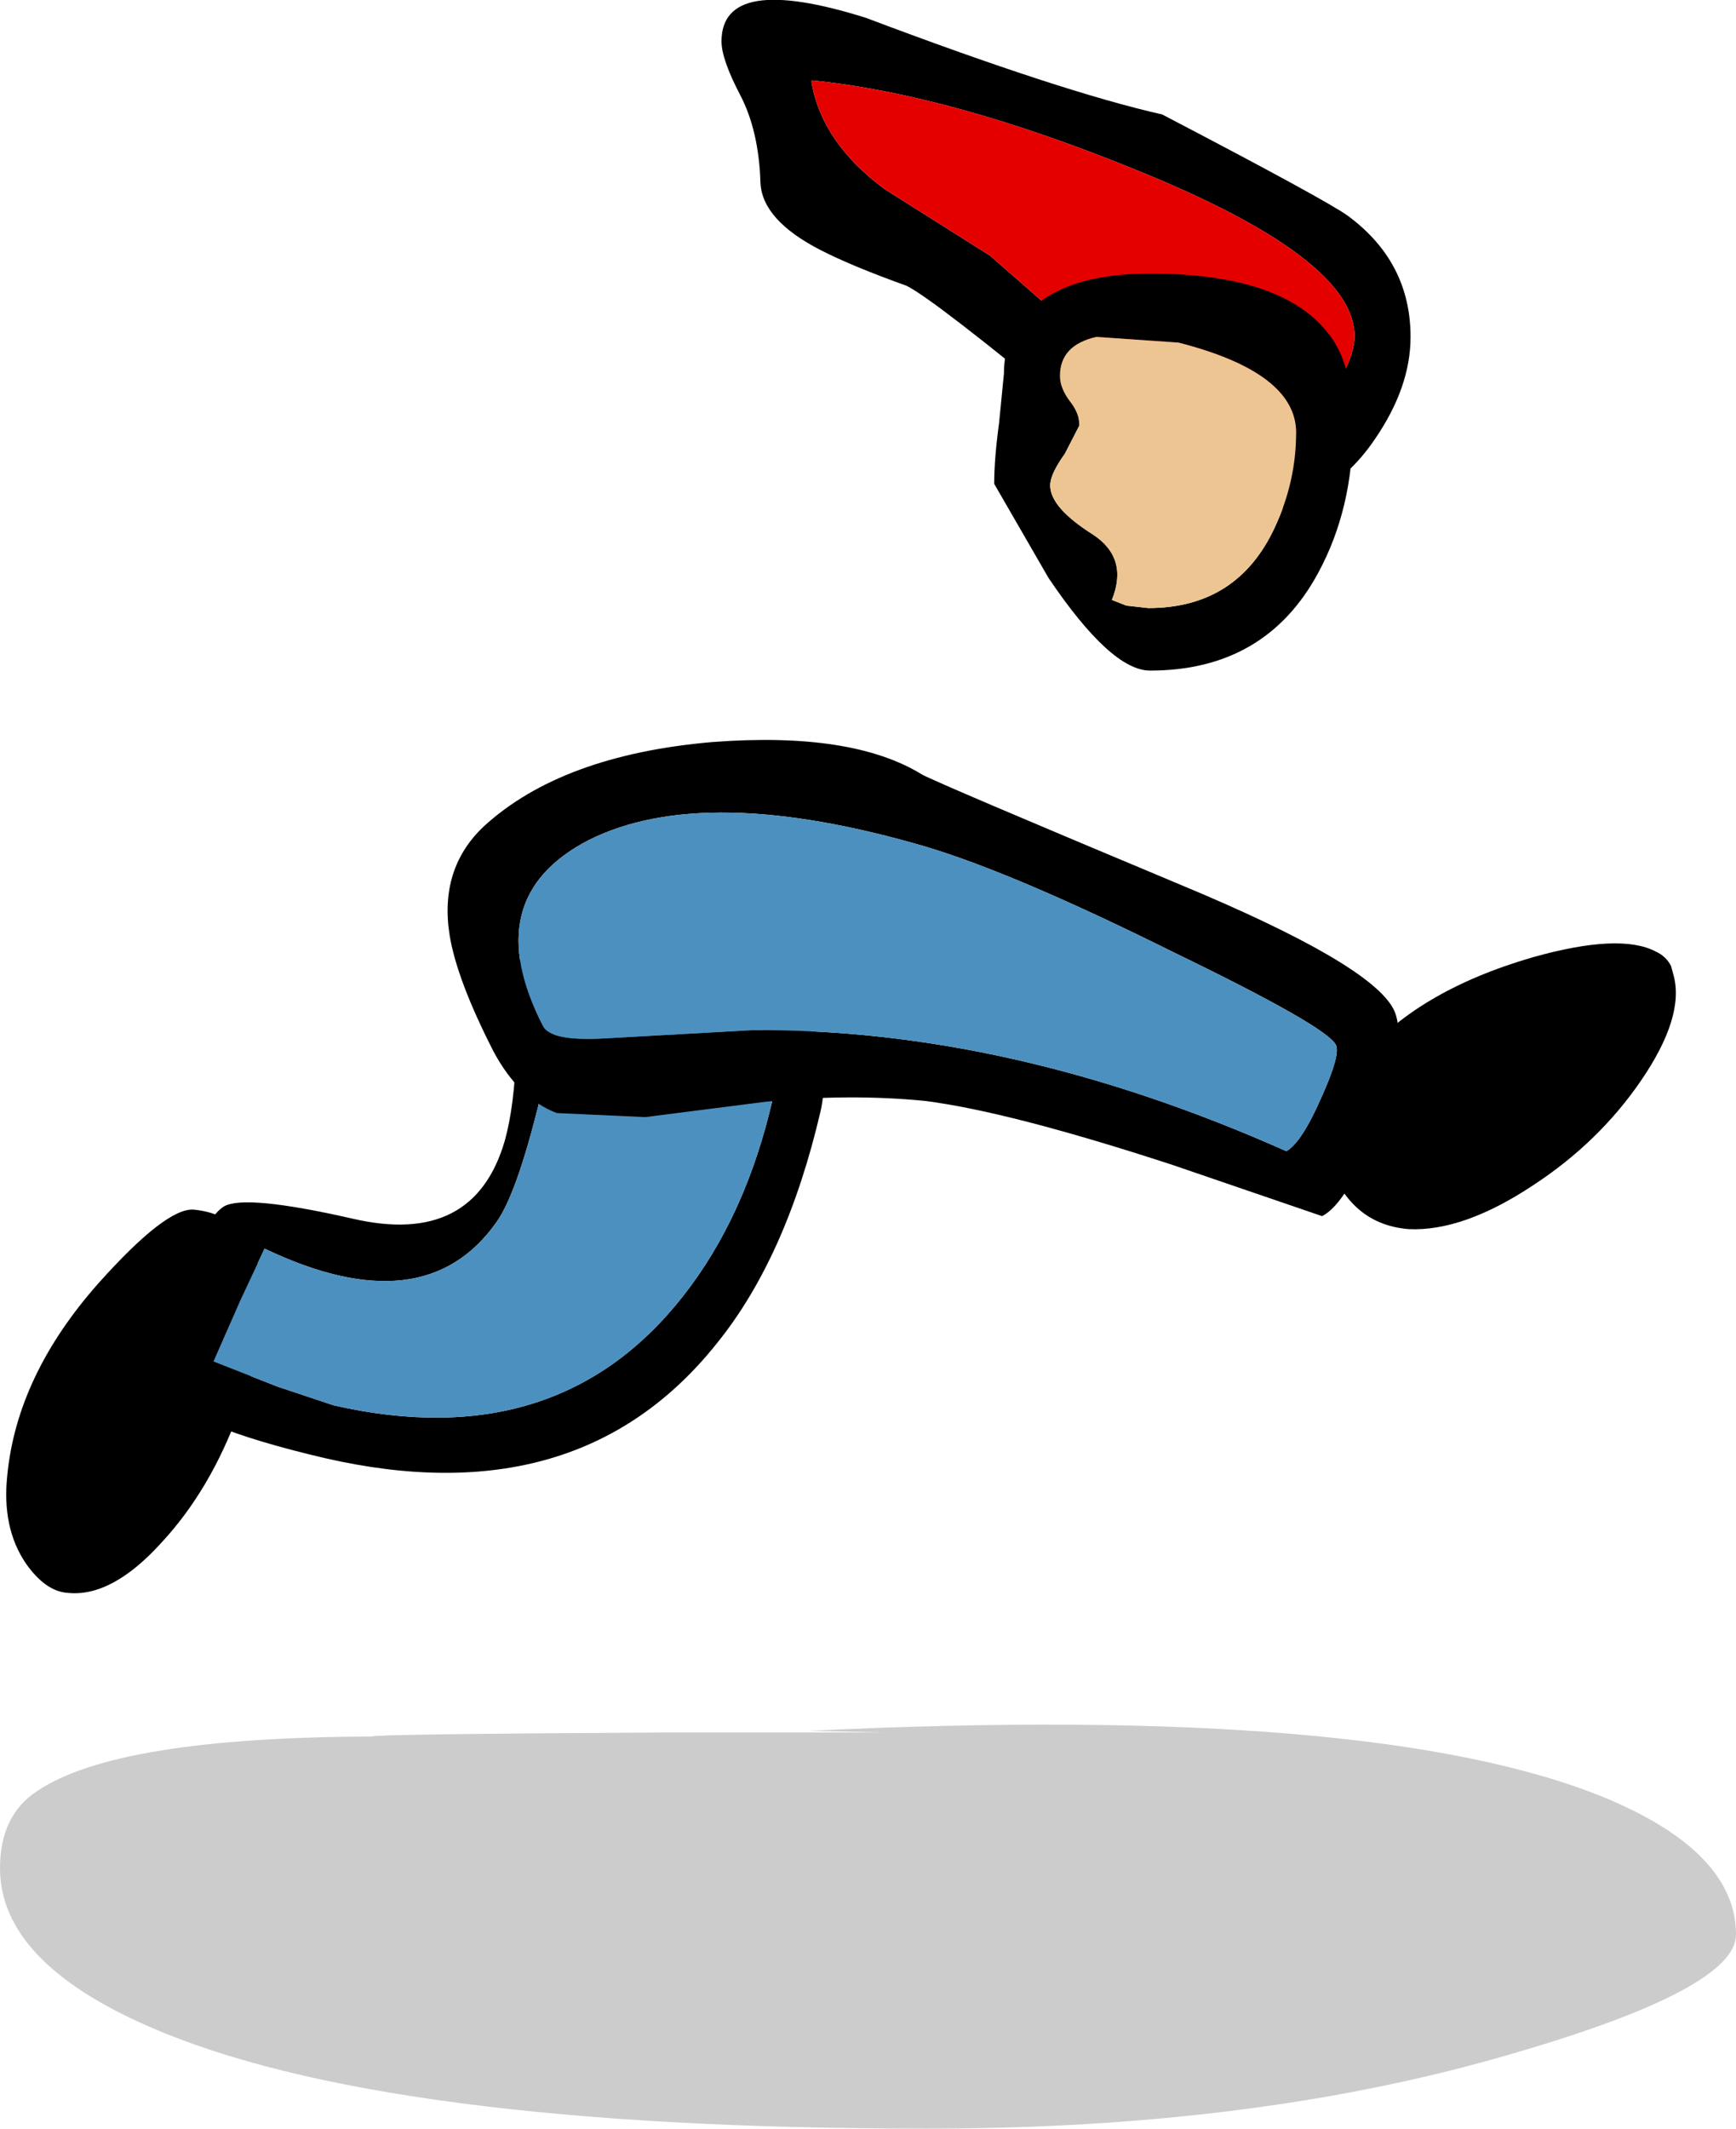
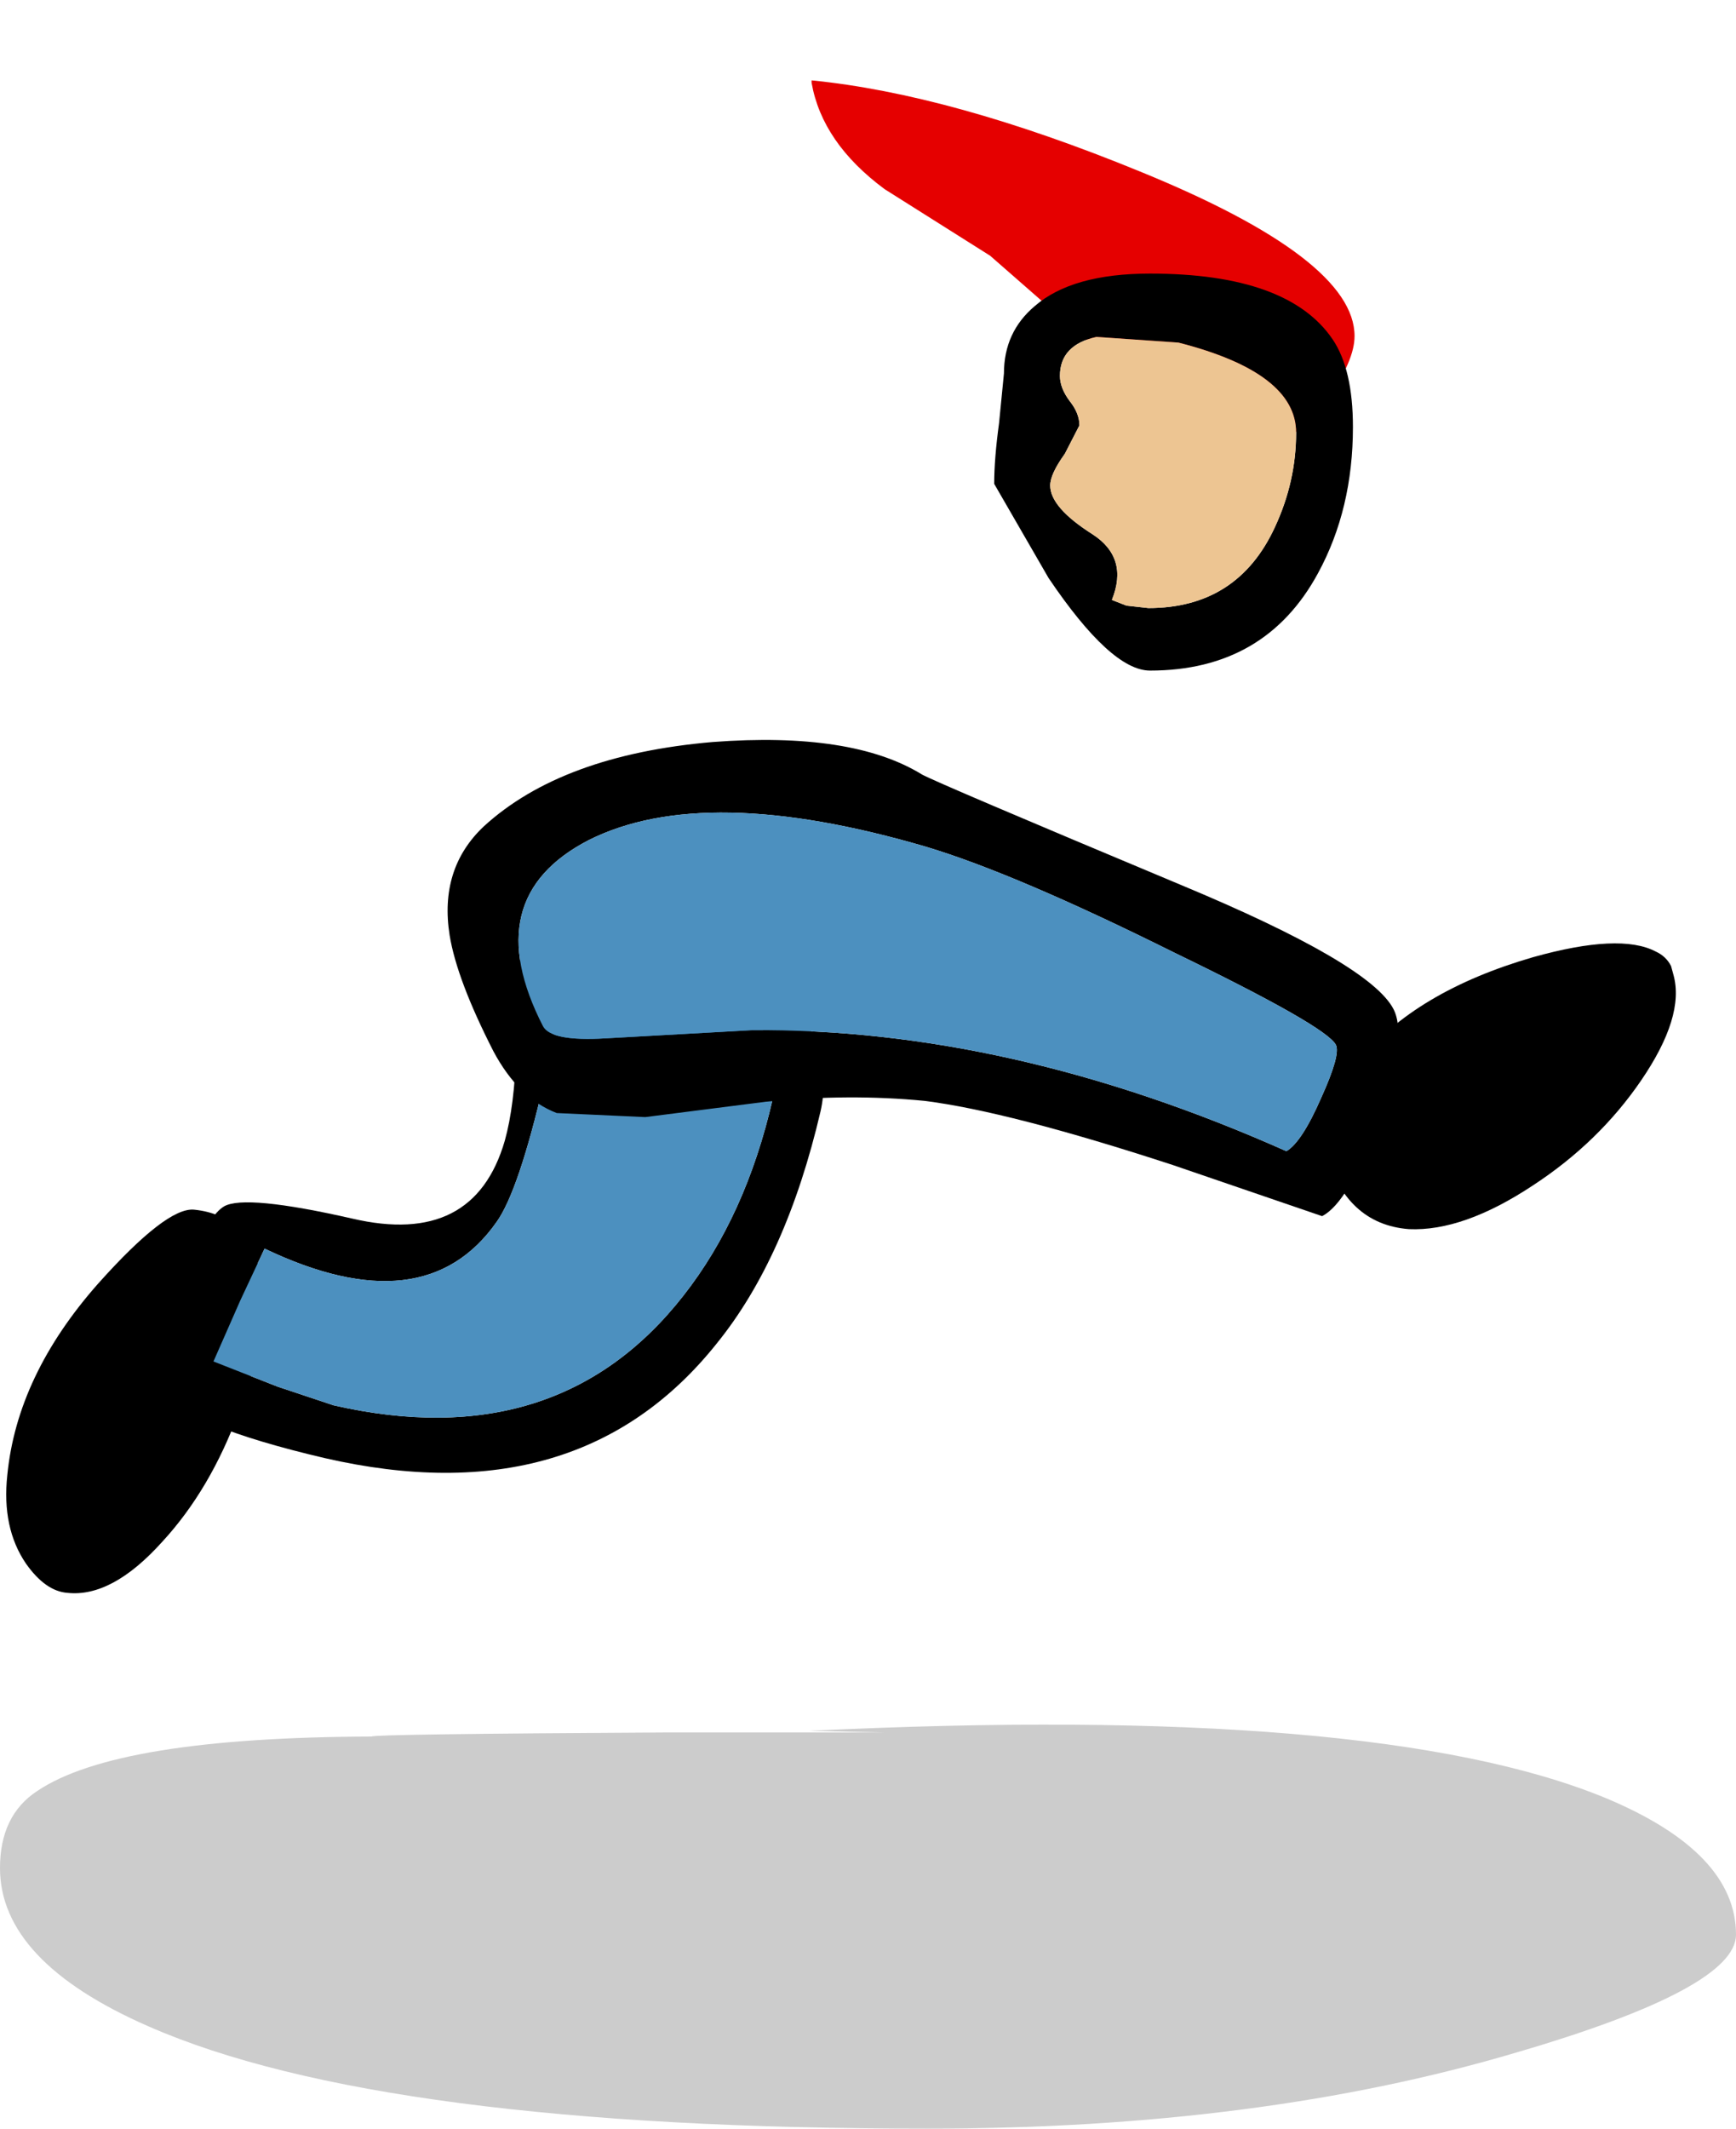
<svg xmlns="http://www.w3.org/2000/svg" height="131.1px" width="106.95px">
  <g transform="matrix(1.0, 0.0, 0.0, 1.0, 60.2, 1.5)">
    <path d="M-19.3 105.2 L-5.65 105.2 -10.35 105.1 Q24.6 103.4 38.75 109.25 46.75 112.6 46.75 117.65 46.75 120.95 33.25 124.9 17.45 129.6 -3.05 129.6 -36.7 129.6 -51.05 123.3 -60.2 119.3 -60.2 113.55 -60.2 110.3 -57.9 108.8 -53.0 105.5 -37.3 105.45 -37.3 105.3 -19.3 105.2" fill="#000000" fill-opacity="0.2" fill-rule="evenodd" stroke="none" />
    <path d="M26.6 74.2 Q22.7 73.9 21.4 69.35 20.75 67.15 23.5 63.85 27.0 59.55 34.25 57.45 39.6 55.95 41.8 57.1 42.45 57.4 42.75 58.0 L42.9 58.55 Q43.6 61.1 40.9 65.05 38.3 68.85 34.25 71.5 29.95 74.35 26.6 74.2" fill="#000000" fill-rule="evenodd" stroke="none" />
    <path d="M-45.5 85.5 Q-47.25 90.25 -50.2 93.45 -53.3 96.9 -56.05 96.6 -57.4 96.5 -58.6 94.8 -60.1 92.6 -59.75 89.35 -59.15 83.2 -54.15 77.55 -49.95 72.85 -48.25 73.0 -44.75 73.35 -44.1 77.25 -43.65 80.65 -45.5 85.5" fill="#000000" fill-rule="evenodd" stroke="none" />
    <path d="M-16.05 81.25 Q-24.55 91.9 -40.2 88.3 -48.75 86.3 -50.3 84.15 -50.75 83.55 -50.5 82.85 L-50.1 82.15 Q-48.2 73.9 -46.4 72.8 -45.1 72.05 -38.5 73.55 -31.0 75.3 -29.1 68.75 -28.5 66.6 -28.4 63.2 L-28.3 58.75 Q-27.95 54.55 -24.6 53.65 -21.7 52.8 -17.75 54.75 -13.85 56.55 -11.5 59.85 -8.85 63.45 -9.65 66.95 -11.75 75.95 -16.05 81.25 M-12.6 66.2 Q-12.0 63.6 -13.6 61.35 -16.4 57.3 -25.35 57.1 -25.45 59.65 -26.7 65.2 -28.25 71.85 -29.6 73.75 -34.05 80.1 -43.9 75.4 L-45.4 78.6 -47.05 82.35 -43.1 83.9 -39.65 85.05 Q-25.85 88.2 -18.1 78.3 -14.25 73.4 -12.6 66.2" fill="#000000" fill-rule="evenodd" stroke="none" />
    <path d="M-12.6 66.2 Q-14.25 73.4 -18.1 78.3 -25.85 88.2 -39.65 85.05 L-43.1 83.9 -47.05 82.35 -45.4 78.6 -43.9 75.4 Q-34.05 80.1 -29.6 73.75 -28.25 71.85 -26.7 65.2 -25.45 59.65 -25.35 57.1 -16.4 57.3 -13.6 61.35 -12.0 63.6 -12.6 66.2" fill="#4c90bf" fill-rule="evenodd" stroke="none" />
    <path d="M-3.4 46.2 Q-2.5 46.7 12.55 53.0 24.2 57.85 25.65 60.65 26.55 62.4 24.75 67.5 22.9 72.55 21.25 73.4 L12.05 70.25 Q1.95 66.95 -3.25 66.3 -7.85 65.85 -13.0 66.35 L-20.45 67.3 -25.9 67.05 Q-28.25 66.15 -29.8 63.25 -32.05 58.85 -32.5 56.1 -33.15 52.0 -30.4 49.4 -25.6 45.0 -16.3 44.2 -7.7 43.55 -3.4 46.2 M-26.75 61.7 Q-26.25 62.65 -22.9 62.45 L-13.95 61.95 Q2.0 61.8 19.05 69.4 20.0 68.85 21.2 66.1 22.4 63.45 22.1 62.85 21.5 61.7 12.1 57.15 2.35 52.3 -3.15 50.65 -16.8 46.65 -23.95 50.25 -30.8 53.8 -26.75 61.7" fill="#000000" fill-rule="evenodd" stroke="none" />
    <path d="M-26.75 61.7 Q-30.8 53.8 -23.95 50.25 -16.8 46.65 -3.15 50.65 2.35 52.3 12.1 57.15 21.5 61.7 22.1 62.85 22.4 63.45 21.2 66.1 20.0 68.85 19.05 69.4 2.0 61.8 -13.95 61.95 L-22.9 62.45 Q-26.25 62.65 -26.75 61.7" fill="#4c90bf" fill-rule="evenodd" stroke="none" />
-     <path d="M26.7 19.25 Q26.7 22.35 24.5 25.55 21.3 30.3 15.05 30.3 13.55 30.3 5.9 24.0 -2.65 16.95 -4.35 16.1 -7.7 14.9 -9.65 13.9 -13.25 12.05 -13.35 9.75 -13.45 6.55 -14.6 4.35 -15.75 2.15 -15.75 1.05 -15.75 -3.2 -6.85 -0.4 5.2 4.15 11.4 5.55 21.55 10.85 22.85 11.8 26.7 14.65 26.7 19.25 M23.25 19.2 Q23.25 14.45 10.0 9.05 -1.6 4.3 -10.2 3.45 L-10.2 3.6 Q-9.55 7.3 -5.7 10.15 L0.8 14.25 8.4 20.9 Q14.7 26.45 15.3 26.45 19.25 26.45 21.6 23.05 23.25 20.7 23.25 19.2" fill="#000000" fill-rule="evenodd" stroke="none" />
    <path d="M23.25 19.2 Q23.25 20.7 21.6 23.05 19.25 26.45 15.3 26.45 14.7 26.45 8.4 20.9 L0.8 14.25 -5.7 10.15 Q-9.55 7.3 -10.2 3.6 L-10.2 3.45 Q-1.6 4.3 10.0 9.05 23.25 14.45 23.25 19.2" fill="#e50000" fill-rule="evenodd" stroke="none" />
    <path d="M12.4 19.6 L7.35 19.25 Q5.1 19.75 5.1 21.65 5.1 22.4 5.7 23.2 6.3 23.95 6.3 24.7 L5.4 26.45 Q4.5 27.7 4.5 28.4 4.5 29.75 7.1 31.4 9.35 32.85 8.3 35.45 L9.2 35.8 10.55 35.95 Q16.05 35.95 18.35 30.95 19.65 28.15 19.65 25.15 19.65 21.45 12.4 19.6 M21.9 19.4 Q23.15 21.25 23.15 24.8 23.15 29.85 21.0 33.8 17.75 39.8 10.65 39.8 8.25 39.8 4.4 34.1 L1.05 28.3 Q1.05 26.75 1.35 24.55 L1.65 21.5 Q1.65 18.95 3.55 17.35 5.85 15.35 10.65 15.35 19.15 15.35 21.9 19.4" fill="#000000" fill-rule="evenodd" stroke="none" />
    <path d="M12.4 19.6 Q19.65 21.45 19.65 25.15 19.65 28.15 18.35 30.95 16.05 35.95 10.55 35.95 L9.2 35.8 8.3 35.45 Q9.35 32.85 7.1 31.4 4.5 29.75 4.5 28.4 4.5 27.7 5.4 26.45 L6.3 24.7 Q6.3 23.95 5.7 23.2 5.1 22.4 5.1 21.65 5.1 19.75 7.35 19.25 L12.4 19.6" fill="#edc592" fill-rule="evenodd" stroke="none" />
  </g>
</svg>